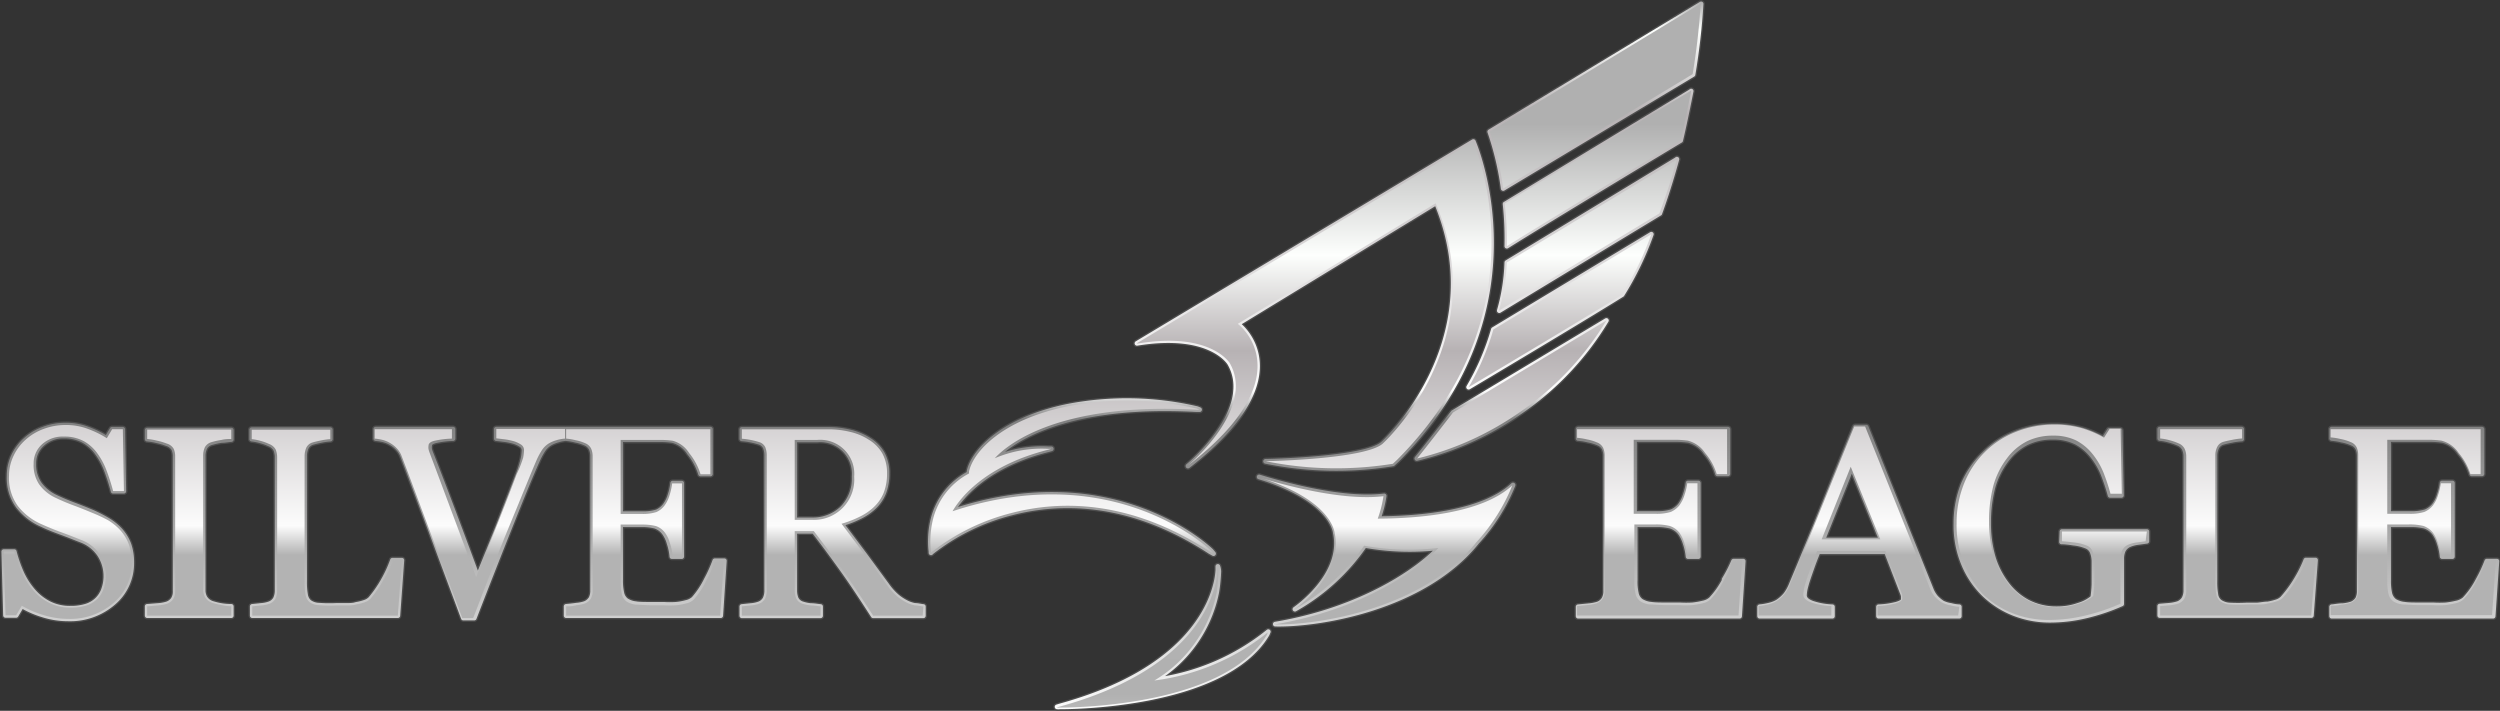
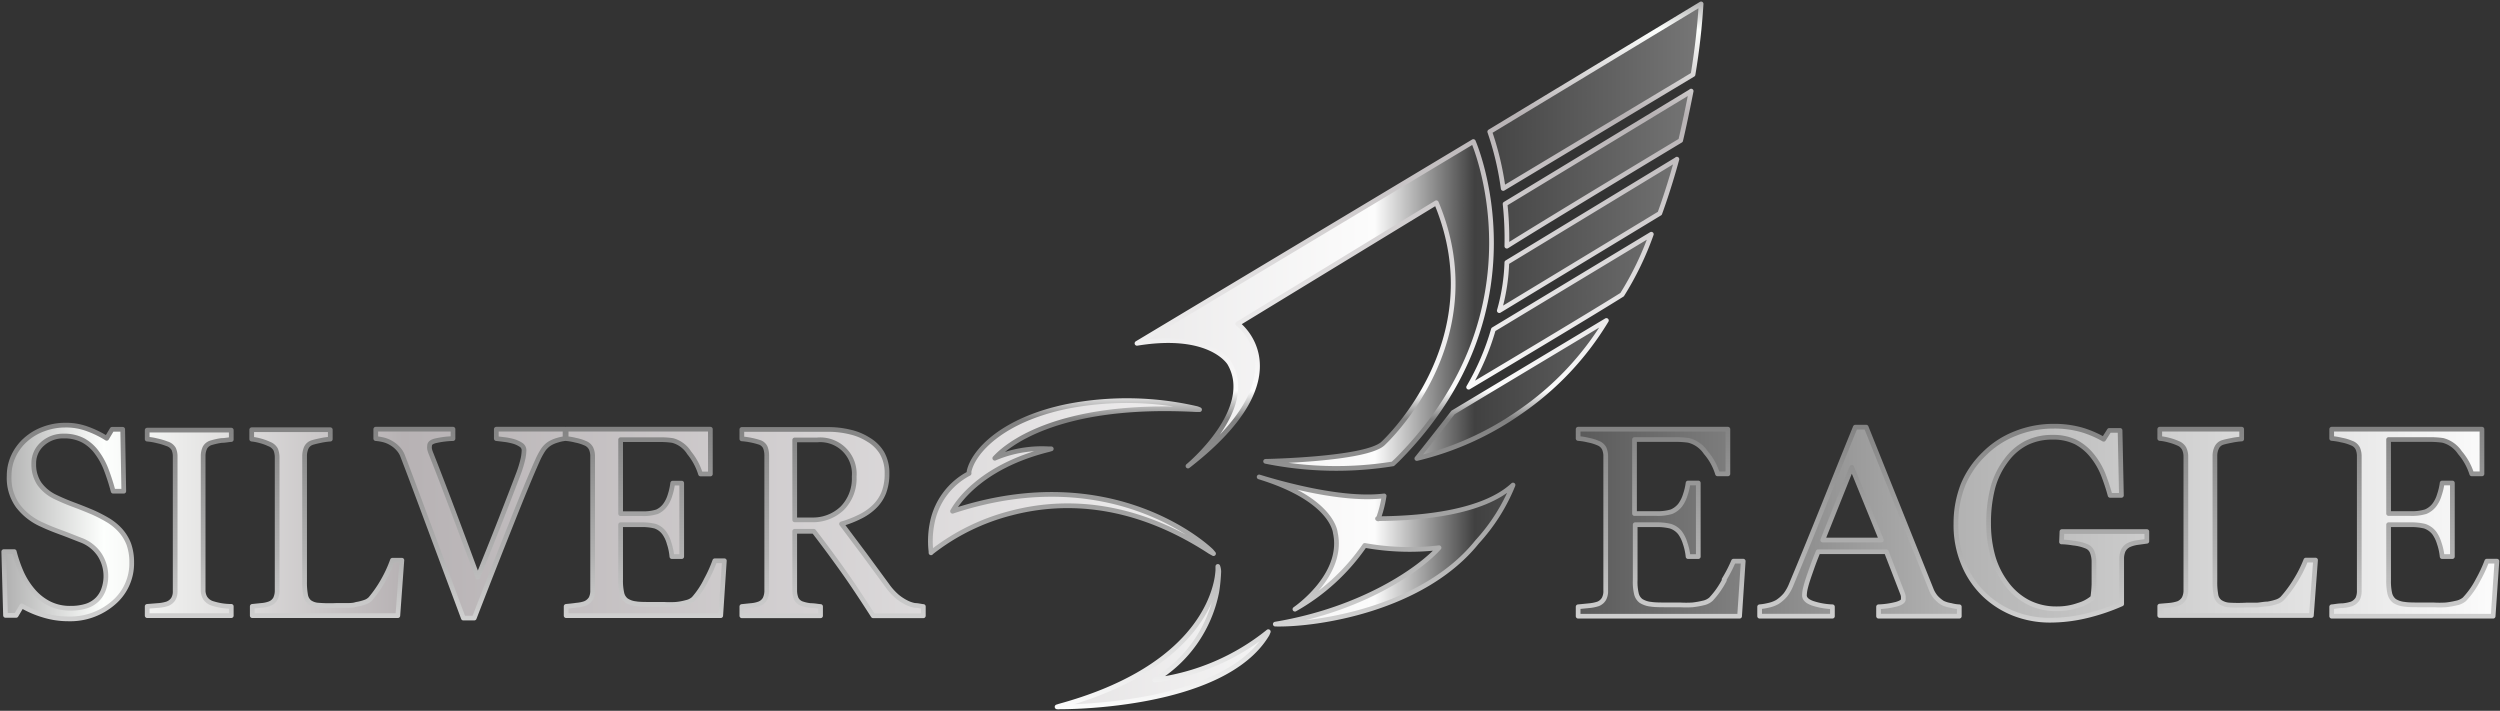
<svg xmlns="http://www.w3.org/2000/svg" viewBox="0 0 185.82 52.83">
  <rect x="0" y="0" width="185.82" height="52.83" fill="#333333" stroke="none" />
  <defs>
    <style>.cls-1{fill:url(#New_Gradient_Swatch_87);}.cls-2,.cls-3{fill:none;stroke-linecap:round;stroke-linejoin:round;}.cls-2{stroke:#4d4d4d;stroke-width:0.55px;}.cls-3{stroke-width:0.35px;stroke:url(#linear-gradient);}.cls-4{fill:url(#linear-gradient-2);}</style>
    <linearGradient id="New_Gradient_Swatch_87" x1="0.28" y1="26.41" x2="185.55" y2="26.41" gradientUnits="userSpaceOnUse">
      <stop offset="0" stop-color="#b0b0b0" />
      <stop offset="0.04" stop-color="#fdfffd" />
      <stop offset="0.16" stop-color="#b7b2b4" />
      <stop offset="0.55" stop-color="#fcfcfc" />
      <stop offset="0.59" stop-color="#414141" />
      <stop offset="0.78" stop-color="#b1b1b1" />
      <stop offset="1" stop-color="#fcfcfc" />
    </linearGradient>
    <linearGradient id="linear-gradient" x1="92.91" y1="0.1" x2="92.91" y2="52.73" gradientUnits="userSpaceOnUse">
      <stop offset="0" stop-color="#b0b0b0" />
      <stop offset="0.04" stop-color="#fdfffd" />
      <stop offset="0.16" stop-color="#b7b2b4" />
      <stop offset="0.55" stop-color="#fcfcfc" />
      <stop offset="0.59" stop-color="gray" />
      <stop offset="0.78" stop-color="#b1b1b1" />
      <stop offset="1" stop-color="#fcfcfc" />
    </linearGradient>
    <linearGradient id="linear-gradient-2" x1="92.91" y1="9.2" x2="92.91" y2="63.53" gradientUnits="userSpaceOnUse">
      <stop offset="0" stop-color="#b0b0b0" />
      <stop offset="0.18" stop-color="#fdfffd" />
      <stop offset="0.31" stop-color="#b7b2b4" />
      <stop offset="0.55" stop-color="#fcfcfc" />
      <stop offset="0.59" stop-color="#b3b3b3" />
      <stop offset="0.78" stop-color="#b1b1b1" />
      <stop offset="1" stop-color="#fcfcfc" />
    </linearGradient>
  </defs>
  <title>Silver Eagle Logo Metallic</title>
  <g id="Layer_2" data-name="Layer 2">
    <g id="Layer_2-2" data-name="Layer 2">
      <path class="cls-1" d="M29.17,41.64h.7l-.3,4.12H18.75v-.69l.67-.07a2.19,2.19,0,0,0,.62-.13.83.83,0,0,0,.43-.37,1.41,1.41,0,0,0,.13-.63V34a1.55,1.55,0,0,0-.11-.59A.91.91,0,0,0,20,33a3.59,3.59,0,0,0-.63-.23,3.76,3.76,0,0,0-.66-.13v-.7h5.84v.7a5,5,0,0,0-.71.1c-.29.06-.49.11-.62.15a.74.74,0,0,0-.46.4,1.58,1.58,0,0,0-.12.61v9.3a5.21,5.21,0,0,0,.07,1,.89.89,0,0,0,.29.55,1.26,1.26,0,0,0,.67.23A10.32,10.32,0,0,0,25,45h.75c.26,0,.5,0,.74-.08a3.62,3.62,0,0,0,.63-.16,1,1,0,0,0,.42-.26,8.76,8.76,0,0,0,.94-1.36A9.34,9.34,0,0,0,29.17,41.64Zm-18.23-9a4.27,4.27,0,0,1,.72.12,4.81,4.81,0,0,1,.74.22.86.86,0,0,1,.51.39,1.35,1.35,0,0,1,.11.57v10a1.07,1.07,0,0,1-.15.6.92.92,0,0,1-.47.35,3,3,0,0,1-.7.12l-.76.06v.69h6.25v-.69A4.48,4.48,0,0,1,16.4,45a4.8,4.8,0,0,1-.67-.17,1,1,0,0,1-.49-.4,1.13,1.13,0,0,1-.14-.56v-10a1.45,1.45,0,0,1,.13-.59.78.78,0,0,1,.5-.38,5.38,5.38,0,0,1,.73-.16c.28,0,.52-.06.73-.07v-.7H10.94ZM170.65,43.11a9.07,9.07,0,0,1-1,1.36,1.07,1.07,0,0,1-.44.26,4,4,0,0,1-.66.16c-.24,0-.5.06-.77.08H167a11.16,11.16,0,0,1-1.3,0,1.39,1.39,0,0,1-.69-.23.82.82,0,0,1-.31-.55,5.21,5.21,0,0,1-.07-1v-9.3a1.39,1.39,0,0,1,.13-.61.73.73,0,0,1,.47-.4q.19-.06.66-.15a5.16,5.16,0,0,1,.73-.1V31.9h-6.09v.69a3.93,3.93,0,0,1,.7.13,4.07,4.07,0,0,1,.66.23.86.86,0,0,1,.46.41,1.34,1.34,0,0,1,.12.58v9.92a1.28,1.28,0,0,1-.14.63.91.91,0,0,1-.44.37,3,3,0,0,1-.65.13l-.71.06v.7h11.27l.31-4.12h-.72A9.31,9.31,0,0,1,170.65,43.11ZM68,45c.25,0,.46.07.63.08v.69H64.9c-.83-1.29-1.57-2.41-2.24-3.35s-1.39-1.92-2.17-2.93H59.07v4.4a1.64,1.64,0,0,0,.11.6.74.74,0,0,0,.46.39,2.77,2.77,0,0,0,.61.13c.3,0,.54.06.74.07v.69H55.14v-.69l.67-.07a2.19,2.19,0,0,0,.62-.13.83.83,0,0,0,.43-.37,1.41,1.41,0,0,0,.13-.63v-10a1.66,1.66,0,0,0-.1-.61.72.72,0,0,0-.46-.4,5.65,5.65,0,0,0-.63-.16,5.09,5.09,0,0,0-.66-.09v-.7h6.39a6.73,6.73,0,0,1,1.65.19,4.31,4.31,0,0,1,1.39.58,2.87,2.87,0,0,1,1,1,3,3,0,0,1,.36,1.52,3.86,3.86,0,0,1-.24,1.41,3,3,0,0,1-.73,1.07,4.06,4.06,0,0,1-1.05.72,8,8,0,0,1-1.36.53l1.71,2.28,1.66,2.26a4.57,4.57,0,0,0,.77.86,3.68,3.68,0,0,0,.69.45A2.3,2.3,0,0,0,68,45ZM62.6,37.78a3.14,3.14,0,0,0,.89-2.35,2.53,2.53,0,0,0-2.76-2.73H59.07v5.94h1.28A3.14,3.14,0,0,0,62.6,37.78ZM36.89,32.6l.67.08a4.69,4.69,0,0,1,.65.14,2.09,2.09,0,0,1,.54.26.48.48,0,0,1,.2.38,3.45,3.45,0,0,1-.06.56,8.24,8.24,0,0,1-.37,1.23c-.23.61-.66,1.73-1.3,3.37S36,41.69,35.51,42.89q-1.48-4-2.3-6.15T32,33.62a1.84,1.84,0,0,1-.07-.24.85.85,0,0,1,0-.25c0-.19.17-.31.5-.38a6.67,6.67,0,0,1,1.24-.15v-.7H27.93v.7a3.75,3.75,0,0,1,.6.1,2.16,2.16,0,0,1,.58.25,2.11,2.11,0,0,1,.52.44,1.65,1.65,0,0,1,.31.53q.48,1.23,1.78,4.73l2.72,7.29h.81q1.38-3.57,2.69-6.85c.87-2.19,1.53-3.8,2-4.84a5.32,5.32,0,0,1,.4-.76,1.68,1.68,0,0,1,.53-.53,2.41,2.41,0,0,1,.6-.25A2.73,2.73,0,0,1,42,32.6v-.7H36.89ZM52.5,43.08a6.31,6.31,0,0,1-.94,1.42,1.17,1.17,0,0,1-.56.28,4.31,4.31,0,0,1-.77.14,7.34,7.34,0,0,1-.88,0H48.5c-.54,0-1,0-1.25-.05a1.56,1.56,0,0,1-.69-.24.92.92,0,0,1-.34-.55,4.18,4.18,0,0,1-.09-1V39h1.56a4,4,0,0,1,1,.11,1.41,1.41,0,0,1,.68.5,2.34,2.34,0,0,1,.36.76,4.29,4.29,0,0,1,.21,1h.73V35.91H50a4.75,4.75,0,0,1-.2.9,2.39,2.39,0,0,1-.37.75,1.52,1.52,0,0,1-.6.48,3.29,3.29,0,0,1-1.1.14H46.13v-5.5h2.18l.95,0a6.5,6.5,0,0,1,.73.06,2.08,2.08,0,0,1,1.23.91,4.65,4.65,0,0,1,.85,1.58h.73V31.9H42.08v.7a4.25,4.25,0,0,1,.7.12,3.34,3.34,0,0,1,.71.22.83.83,0,0,1,.45.41,1.41,1.41,0,0,1,.11.57v9.95a1.28,1.28,0,0,1-.12.6.93.93,0,0,1-.44.38,2.4,2.4,0,0,1-.63.13c-.33.05-.59.07-.78.09v.69H53.57l.27-4.08h-.71A10,10,0,0,1,52.5,43.08ZM145,45a2.88,2.88,0,0,0,.63.1v.7h-6v-.7a6.21,6.21,0,0,0,1.32-.19c.35-.1.52-.22.52-.36s0-.13,0-.22a.79.79,0,0,0-.06-.22l-1.2-3.1h-5.07c-.19.45-.34.85-.46,1.19s-.23.65-.32.93-.15.51-.19.69a2.7,2.7,0,0,0-.05.43c0,.26.22.46.64.6a5.28,5.28,0,0,0,1.44.25v.7h-5.41v-.7a4.48,4.48,0,0,0,.66-.11,2.33,2.33,0,0,0,.65-.24,2.72,2.72,0,0,0,.63-.56,3.33,3.33,0,0,0,.43-.79c.73-1.74,1.53-3.7,2.4-5.86s1.65-4.1,2.34-5.79h.81l4.81,12a2.17,2.17,0,0,0,.34.61,2.32,2.32,0,0,0,.54.46A2.23,2.23,0,0,0,145,45Zm-5.16-4.86-2.2-5.4-2.16,5.4Zm45,1.57a10.62,10.62,0,0,1-.66,1.41,6.27,6.27,0,0,1-1,1.42,1.3,1.3,0,0,1-.59.28,6.12,6.12,0,0,1-.8.14,8.08,8.08,0,0,1-.92,0H180c-.56,0-1,0-1.3-.05a1.7,1.7,0,0,1-.72-.24,1,1,0,0,1-.35-.55,4.24,4.24,0,0,1-.09-1V39h1.62a4.3,4.3,0,0,1,1.06.11,1.53,1.53,0,0,1,.71.5,2.55,2.55,0,0,1,.37.76,4.34,4.34,0,0,1,.22,1h.76V35.9h-.76a4.56,4.56,0,0,1-.21.89,2.34,2.34,0,0,1-.38.76,1.61,1.61,0,0,1-.63.48,3.48,3.48,0,0,1-1.14.14h-1.62v-5.5h2.26l1,0a7.58,7.58,0,0,1,.76.06,2.19,2.19,0,0,1,1.28.91,4.53,4.53,0,0,1,.88,1.58h.76V31.9H173.31v.69a4.61,4.61,0,0,1,.74.12,3.38,3.38,0,0,1,.73.22.81.81,0,0,1,.47.41,1.41,1.41,0,0,1,.11.57v10a1.31,1.31,0,0,1-.12.6.94.94,0,0,1-.46.38,3,3,0,0,1-.66.13c-.33,0-.6.07-.81.08v.7h12l.28-4.09Zm-31.61-1.43q.33,0,.9.09a3.36,3.36,0,0,1,.91.22.77.77,0,0,1,.48.47,2,2,0,0,1,.12.72v1.64a8.41,8.41,0,0,1-.09,1,2.86,2.86,0,0,1-1.05.56,4.68,4.68,0,0,1-1.63.27,4.58,4.58,0,0,1-2.15-.5,4.73,4.73,0,0,1-1.58-1.37,6.2,6.2,0,0,1-1-2,9,9,0,0,1-.33-2.48,10.32,10.32,0,0,1,.33-2.71,6,6,0,0,1,1-2,4.27,4.27,0,0,1,1.49-1.27,4.32,4.32,0,0,1,1.94-.42,3.8,3.8,0,0,1,1.72.36,3.84,3.84,0,0,1,1.21,1,5.48,5.48,0,0,1,.82,1.39,15.18,15.18,0,0,1,.52,1.57h.84l-.1-4.83h-.8l-.42.66a7.63,7.63,0,0,0-1.6-.69,7.41,7.41,0,0,0-2.12-.28,7.55,7.55,0,0,0-2.86.55,6.72,6.72,0,0,0-2.3,1.51A6.85,6.85,0,0,0,145.92,36a7.83,7.83,0,0,0-.54,2.93,7.42,7.42,0,0,0,.57,3,6.69,6.69,0,0,0,1.53,2.26,6.8,6.8,0,0,0,2.23,1.42,7.33,7.33,0,0,0,2.66.49,11.59,11.59,0,0,0,2.64-.31,15.18,15.18,0,0,0,2.69-.9c0-.17,0-.4,0-.67s0-.8,0-1.58V41.54a1.52,1.52,0,0,1,.12-.62.92.92,0,0,1,.43-.42,2.38,2.38,0,0,1,.67-.18l.65-.09v-.72h-6.31Zm-25.06,2.84a6.25,6.25,0,0,1-1,1.42,1.25,1.25,0,0,1-.58.28,6.12,6.12,0,0,1-.8.14,8.08,8.08,0,0,1-.92,0H124c-.56,0-1,0-1.3-.05a1.7,1.7,0,0,1-.72-.24.91.91,0,0,1-.35-.55,3.74,3.74,0,0,1-.09-1V39h1.62a4.21,4.21,0,0,1,1,.11,1.5,1.5,0,0,1,.72.5,2.55,2.55,0,0,1,.37.76,4.34,4.34,0,0,1,.22,1h.76V35.9h-.76a4.56,4.56,0,0,1-.21.89,2.56,2.56,0,0,1-.38.76,1.68,1.68,0,0,1-.63.48,3.52,3.52,0,0,1-1.14.14h-1.62v-5.5h2.26l1,0a7.13,7.13,0,0,1,.75.06,2.18,2.18,0,0,1,1.29.91,4.33,4.33,0,0,1,.87,1.58h.77V31.9H117.3v.69a4.79,4.79,0,0,1,.74.12,3.38,3.38,0,0,1,.73.22.84.84,0,0,1,.47.41,1.41,1.41,0,0,1,.11.57v10a1.19,1.19,0,0,1-.13.6.87.87,0,0,1-.45.38,3,3,0,0,1-.66.13l-.81.08v.7h12l.27-4.09h-.72A10.62,10.62,0,0,1,128.15,43.07ZM8.93,39.4A4.08,4.08,0,0,0,8,38.65a10.92,10.92,0,0,0-1.13-.58c-.43-.18-.87-.36-1.33-.53s-.92-.36-1.4-.59a3.1,3.1,0,0,1-1.22-1,2.57,2.57,0,0,1-.41-1.49A1.9,1.9,0,0,1,3.15,33a2.28,2.28,0,0,1,1.58-.59,3,3,0,0,1,1.48.34,3.13,3.13,0,0,1,1,.9A5.3,5.3,0,0,1,7.93,35a15.72,15.72,0,0,1,.48,1.51H9.2l-.08-4.6H8.33l-.4.67a7.39,7.39,0,0,0-1.38-.68,4.57,4.57,0,0,0-1.71-.3,4.58,4.58,0,0,0-1.6.29,4.08,4.08,0,0,0-1.34.8A3.72,3.72,0,0,0,1,33.9a3.44,3.44,0,0,0-.32,1.47,3.54,3.54,0,0,0,.65,2.23A4.52,4.52,0,0,0,3.13,39c.4.19.87.38,1.42.58s1,.39,1.45.56a2.87,2.87,0,0,1,1.4,1.09,2.93,2.93,0,0,1,.31,2.55,2,2,0,0,1-.46.76,2.06,2.06,0,0,1-.81.5,3.81,3.81,0,0,1-1.18.17,3.44,3.44,0,0,1-1.58-.34,3.89,3.89,0,0,1-1.18-.91,5.64,5.64,0,0,1-.87-1.33A10,10,0,0,1,1.06,41H.28l.13,4.74H1.2l.42-.71a7.19,7.19,0,0,0,1.6.69A6.21,6.21,0,0,0,5.07,46a4.91,4.91,0,0,0,3.36-1.19,3.84,3.84,0,0,0,1.36-3,4,4,0,0,0-.21-1.35A3.31,3.31,0,0,0,8.93,39.4ZM109.16,28.78c9.39-5.59,11.41-6.88,11.41-6.88a22.88,22.88,0,0,0,2.17-4.49L111,24.49A18.43,18.43,0,0,1,109.16,28.78Zm16.54-22-13.83,8.38A24.17,24.17,0,0,1,112,18.3c3.36-2.11,12.92-7.86,12.92-7.86C125.29,8.89,125.7,6.77,125.7,6.77Zm.14-1.24a50.94,50.94,0,0,0,.6-5.25L110.73,9.79a21.89,21.89,0,0,1,1,4.22Zm-1.2,6.3L112,19.51a14.73,14.73,0,0,1-.56,3.58l11.93-7.23C124.13,13.77,124.64,11.83,124.64,11.83ZM108,30.66c-1.88,2.42-2.69,3.42-2.69,3.42A22.49,22.49,0,0,0,113,30.61a22,22,0,0,0,6.4-6.79ZM90.44,44a12.51,12.51,0,0,0,.15-1.51,1.13,1.13,0,0,0-.07-.39l0,.28a5.56,5.56,0,0,1-.07.6c-.34,1.92-2.15,6.88-11.69,9.5l-.19.06a.7.7,0,0,0,.2,0c.12,0,12.14.11,15.42-5.4l.08-.19a16.82,16.82,0,0,1-8.44,3.6A9.87,9.87,0,0,0,90.44,44Zm12-5.43a8.61,8.61,0,0,0,.44-1.71c-3,.37-7.34-.81-9.29-1.41,5.49,1.68,5.66,4.14,5.66,4.14.7,3.18-3,5.69-3,5.69a15.56,15.56,0,0,0,5.19-4.74,18.78,18.78,0,0,0,5.52.17c-1.42,1.59-5.68,4.59-12.17,5.68,3.12.07,11-1.12,15-6.11a14,14,0,0,0,2.66-4.2,2.43,2.43,0,0,1-.14.2l.15-.23C110.21,38.14,105.51,38.54,102.39,38.55ZM91.39,27c2,3.43-3.09,7.64-3.09,7.64C97.1,27.82,92,24.07,92,24.07l14.76-9C111.1,25.43,102.76,33,102.76,33c-1.39,1.16-8.69,1.29-8.69,1.29a26.42,26.42,0,0,0,9.46.19l.31-.29C115,23,109.51,10.52,109.51,10.52l-25,15C90,24.62,91.39,27,91.39,27ZM89.93,41l.27.15s-.11-.14-.19-.22S82.85,34,70.8,38c.3-.53,2-3.3,7.14-4.58l.2-.06-.2,0a8.91,8.91,0,0,0-4,.7c.72-.8,4.42-4.19,15-3.61h.22a1.62,1.62,0,0,0-.2-.08,23.16,23.16,0,0,0-9.61-.17c-4.88,1-7,3.38-7.32,4.83a.88.88,0,0,0,0,.16,5.3,5.3,0,0,0-2.74,3.67A6.77,6.77,0,0,0,69.2,41s0,.09,0,.09l.06-.06a16,16,0,0,1,5.92-2.9C78.56,37.25,83.8,37,89.93,41Z" />
-       <path class="cls-2" d="M29.17,41.64h.7l-.3,4.12H18.75v-.69l.67-.07a2.19,2.19,0,0,0,.62-.13.83.83,0,0,0,.43-.37,1.41,1.41,0,0,0,.13-.63V34a1.55,1.55,0,0,0-.11-.59A.91.91,0,0,0,20,33a3.59,3.59,0,0,0-.63-.23,3.76,3.76,0,0,0-.66-.13v-.7h5.84v.7a5,5,0,0,0-.71.1c-.29.06-.49.11-.62.15a.74.74,0,0,0-.46.4,1.58,1.58,0,0,0-.12.61v9.3a5.21,5.21,0,0,0,.07,1,.89.89,0,0,0,.29.55,1.26,1.26,0,0,0,.67.23A10.32,10.32,0,0,0,25,45h.75c.26,0,.5,0,.74-.08a3.62,3.62,0,0,0,.63-.16,1,1,0,0,0,.42-.26,8.76,8.76,0,0,0,.94-1.36A9.34,9.34,0,0,0,29.17,41.64Zm-18.23-9a4.27,4.27,0,0,1,.72.12,4.81,4.81,0,0,1,.74.22.86.86,0,0,1,.51.39,1.35,1.35,0,0,1,.11.57v10a1.07,1.07,0,0,1-.15.6.92.92,0,0,1-.47.35,3,3,0,0,1-.7.12l-.76.06v.69h6.25v-.69A4.48,4.48,0,0,1,16.4,45a4.8,4.8,0,0,1-.67-.17,1,1,0,0,1-.49-.4,1.13,1.13,0,0,1-.14-.56v-10a1.45,1.45,0,0,1,.13-.59.78.78,0,0,1,.5-.38,5.38,5.38,0,0,1,.73-.16c.28,0,.52-.06.73-.07v-.7H10.94ZM170.65,43.11a9.07,9.07,0,0,1-1,1.36,1.07,1.07,0,0,1-.44.26,4,4,0,0,1-.66.16c-.24,0-.5.06-.77.08H167a11.16,11.16,0,0,1-1.3,0,1.39,1.39,0,0,1-.69-.23.82.82,0,0,1-.31-.55,5.21,5.21,0,0,1-.07-1v-9.3a1.39,1.39,0,0,1,.13-.61.73.73,0,0,1,.47-.4q.19-.06.66-.15a5.16,5.16,0,0,1,.73-.1V31.9h-6.09v.69a3.93,3.93,0,0,1,.7.13,4.07,4.07,0,0,1,.66.23.86.86,0,0,1,.46.41,1.34,1.34,0,0,1,.12.58v9.92a1.28,1.28,0,0,1-.14.63.91.91,0,0,1-.44.37,3,3,0,0,1-.65.13l-.71.06v.7h11.27l.31-4.12h-.72A9.31,9.31,0,0,1,170.65,43.11ZM68,45c.25,0,.46.07.63.08v.69H64.9c-.83-1.29-1.57-2.41-2.24-3.35s-1.39-1.92-2.17-2.93H59.07v4.4a1.64,1.64,0,0,0,.11.6.74.74,0,0,0,.46.39,2.77,2.77,0,0,0,.61.13c.3,0,.54.06.74.07v.69H55.14v-.69l.67-.07a2.19,2.19,0,0,0,.62-.13.83.83,0,0,0,.43-.37,1.41,1.41,0,0,0,.13-.63v-10a1.66,1.66,0,0,0-.1-.61.72.72,0,0,0-.46-.4,5.65,5.65,0,0,0-.63-.16,5.09,5.09,0,0,0-.66-.09v-.7h6.39a6.73,6.73,0,0,1,1.65.19,4.31,4.31,0,0,1,1.39.58,2.87,2.87,0,0,1,1,1,3,3,0,0,1,.36,1.52,3.86,3.86,0,0,1-.24,1.41,3,3,0,0,1-.73,1.07,4.06,4.06,0,0,1-1.05.72,8,8,0,0,1-1.36.53l1.71,2.28,1.66,2.26a4.57,4.57,0,0,0,.77.86,3.68,3.68,0,0,0,.69.45A2.3,2.3,0,0,0,68,45ZM62.6,37.78a3.14,3.14,0,0,0,.89-2.35,2.53,2.53,0,0,0-2.76-2.73H59.07v5.94h1.28A3.14,3.14,0,0,0,62.6,37.78ZM36.89,32.6l.67.08a4.69,4.69,0,0,1,.65.14,2.09,2.09,0,0,1,.54.26.48.48,0,0,1,.2.38,3.45,3.45,0,0,1-.06.56,8.24,8.24,0,0,1-.37,1.23c-.23.61-.66,1.73-1.3,3.37S36,41.69,35.51,42.89q-1.48-4-2.3-6.15T32,33.62a1.84,1.84,0,0,1-.07-.24.85.85,0,0,1,0-.25c0-.19.17-.31.5-.38a6.67,6.67,0,0,1,1.24-.15v-.7H27.93v.7a3.75,3.75,0,0,1,.6.1,2.16,2.16,0,0,1,.58.25,2.11,2.11,0,0,1,.52.44,1.65,1.65,0,0,1,.31.53q.48,1.23,1.78,4.73l2.72,7.29h.81q1.38-3.57,2.69-6.85c.87-2.19,1.53-3.8,2-4.84a5.32,5.32,0,0,1,.4-.76,1.68,1.68,0,0,1,.53-.53,2.41,2.41,0,0,1,.6-.25A2.73,2.73,0,0,1,42,32.6v-.7H36.89ZM52.5,43.08a6.31,6.31,0,0,1-.94,1.42,1.17,1.17,0,0,1-.56.28,4.31,4.31,0,0,1-.77.14,7.34,7.34,0,0,1-.88,0H48.5c-.54,0-1,0-1.25-.05a1.56,1.56,0,0,1-.69-.24.92.92,0,0,1-.34-.55,4.18,4.18,0,0,1-.09-1V39h1.56a4,4,0,0,1,1,.11,1.41,1.41,0,0,1,.68.5,2.34,2.34,0,0,1,.36.76,4.29,4.29,0,0,1,.21,1h.73V35.91H50a4.75,4.75,0,0,1-.2.9,2.39,2.39,0,0,1-.37.75,1.52,1.52,0,0,1-.6.48,3.29,3.29,0,0,1-1.1.14H46.13v-5.5h2.18l.95,0a6.5,6.5,0,0,1,.73.06,2.08,2.08,0,0,1,1.23.91,4.65,4.65,0,0,1,.85,1.58h.73V31.9H42.08v.7a4.25,4.25,0,0,1,.7.12,3.34,3.34,0,0,1,.71.22.83.83,0,0,1,.45.41,1.41,1.41,0,0,1,.11.57v9.95a1.28,1.28,0,0,1-.12.6.93.93,0,0,1-.44.38,2.4,2.4,0,0,1-.63.13c-.33.05-.59.07-.78.09v.69H53.57l.27-4.08h-.71A10,10,0,0,1,52.5,43.08ZM145,45a2.88,2.88,0,0,0,.63.1v.7h-6v-.7a6.21,6.21,0,0,0,1.32-.19c.35-.1.52-.22.52-.36s0-.13,0-.22a.79.79,0,0,0-.06-.22l-1.2-3.1h-5.07c-.19.45-.34.85-.46,1.19s-.23.65-.32.93-.15.51-.19.69a2.7,2.7,0,0,0-.05.43c0,.26.22.46.64.6a5.28,5.28,0,0,0,1.44.25v.7h-5.41v-.7a4.48,4.48,0,0,0,.66-.11,2.33,2.33,0,0,0,.65-.24,2.72,2.72,0,0,0,.63-.56,3.33,3.33,0,0,0,.43-.79c.73-1.74,1.53-3.7,2.4-5.86s1.65-4.1,2.34-5.79h.81l4.81,12a2.17,2.17,0,0,0,.34.61,2.32,2.32,0,0,0,.54.46A2.23,2.23,0,0,0,145,45Zm-5.16-4.86-2.2-5.4-2.16,5.4Zm45,1.57a10.62,10.62,0,0,1-.66,1.41,6.27,6.27,0,0,1-1,1.42,1.3,1.3,0,0,1-.59.28,6.12,6.12,0,0,1-.8.14,8.08,8.08,0,0,1-.92,0H180c-.56,0-1,0-1.3-.05a1.7,1.7,0,0,1-.72-.24,1,1,0,0,1-.35-.55,4.24,4.24,0,0,1-.09-1V39h1.62a4.3,4.3,0,0,1,1.06.11,1.53,1.53,0,0,1,.71.5,2.55,2.55,0,0,1,.37.76,4.34,4.34,0,0,1,.22,1h.76V35.9h-.76a4.56,4.56,0,0,1-.21.89,2.34,2.34,0,0,1-.38.76,1.61,1.61,0,0,1-.63.48,3.48,3.48,0,0,1-1.14.14h-1.62v-5.5h2.26l1,0a7.58,7.58,0,0,1,.76.06,2.19,2.19,0,0,1,1.28.91,4.53,4.53,0,0,1,.88,1.58h.76V31.9H173.31v.69a4.61,4.61,0,0,1,.74.12,3.38,3.38,0,0,1,.73.22.81.81,0,0,1,.47.41,1.41,1.41,0,0,1,.11.57v10a1.31,1.31,0,0,1-.12.6.94.94,0,0,1-.46.38,3,3,0,0,1-.66.13c-.33,0-.6.07-.81.08v.7h12l.28-4.09Zm-31.61-1.43q.33,0,.9.09a3.36,3.36,0,0,1,.91.22.77.77,0,0,1,.48.47,2,2,0,0,1,.12.72v1.64a8.41,8.41,0,0,1-.09,1,2.86,2.86,0,0,1-1.05.56,4.68,4.68,0,0,1-1.63.27,4.58,4.58,0,0,1-2.15-.5,4.73,4.73,0,0,1-1.58-1.37,6.2,6.2,0,0,1-1-2,9,9,0,0,1-.33-2.48,10.32,10.32,0,0,1,.33-2.71,6,6,0,0,1,1-2,4.27,4.27,0,0,1,1.49-1.27,4.32,4.32,0,0,1,1.94-.42,3.8,3.8,0,0,1,1.72.36,3.84,3.84,0,0,1,1.21,1,5.48,5.48,0,0,1,.82,1.39,15.18,15.18,0,0,1,.52,1.57h.84l-.1-4.83h-.8l-.42.66a7.63,7.63,0,0,0-1.6-.69,7.41,7.41,0,0,0-2.12-.28,7.55,7.55,0,0,0-2.86.55,6.72,6.72,0,0,0-2.3,1.51A6.85,6.85,0,0,0,145.92,36a7.83,7.83,0,0,0-.54,2.93,7.42,7.42,0,0,0,.57,3,6.69,6.69,0,0,0,1.53,2.26,6.8,6.8,0,0,0,2.23,1.42,7.33,7.33,0,0,0,2.66.49,11.59,11.59,0,0,0,2.64-.31,15.18,15.18,0,0,0,2.69-.9c0-.17,0-.4,0-.67s0-.8,0-1.58V41.54a1.52,1.52,0,0,1,.12-.62.92.92,0,0,1,.43-.42,2.38,2.38,0,0,1,.67-.18l.65-.09v-.72h-6.31Zm-25.06,2.84a6.25,6.25,0,0,1-1,1.42,1.25,1.25,0,0,1-.58.28,6.12,6.12,0,0,1-.8.14,8.08,8.08,0,0,1-.92,0H124c-.56,0-1,0-1.3-.05a1.7,1.7,0,0,1-.72-.24.91.91,0,0,1-.35-.55,3.74,3.74,0,0,1-.09-1V39h1.62a4.21,4.21,0,0,1,1,.11,1.5,1.5,0,0,1,.72.5,2.55,2.55,0,0,1,.37.76,4.34,4.34,0,0,1,.22,1h.76V35.9h-.76a4.56,4.56,0,0,1-.21.89,2.56,2.56,0,0,1-.38.76,1.68,1.68,0,0,1-.63.48,3.52,3.52,0,0,1-1.14.14h-1.62v-5.5h2.26l1,0a7.13,7.13,0,0,1,.75.06,2.18,2.18,0,0,1,1.29.91,4.33,4.33,0,0,1,.87,1.58h.77V31.9H117.3v.69a4.79,4.79,0,0,1,.74.12,3.38,3.38,0,0,1,.73.22.84.84,0,0,1,.47.41,1.41,1.41,0,0,1,.11.57v10a1.19,1.19,0,0,1-.13.6.87.87,0,0,1-.45.38,3,3,0,0,1-.66.13l-.81.08v.7h12l.27-4.09h-.72A10.62,10.62,0,0,1,128.15,43.07ZM8.93,39.4A4.08,4.08,0,0,0,8,38.65a10.92,10.92,0,0,0-1.13-.58c-.43-.18-.87-.36-1.33-.53s-.92-.36-1.4-.59a3.1,3.1,0,0,1-1.22-1,2.57,2.57,0,0,1-.41-1.49A1.9,1.9,0,0,1,3.15,33a2.28,2.28,0,0,1,1.58-.59,3,3,0,0,1,1.48.34,3.13,3.13,0,0,1,1,.9A5.3,5.3,0,0,1,7.93,35a15.72,15.72,0,0,1,.48,1.51H9.2l-.08-4.6H8.33l-.4.67a7.39,7.39,0,0,0-1.38-.68,4.57,4.57,0,0,0-1.71-.3,4.58,4.58,0,0,0-1.6.29,4.08,4.08,0,0,0-1.34.8A3.72,3.72,0,0,0,1,33.9a3.44,3.44,0,0,0-.32,1.47,3.54,3.54,0,0,0,.65,2.23A4.52,4.52,0,0,0,3.13,39c.4.19.87.38,1.42.58s1,.39,1.45.56a2.87,2.87,0,0,1,1.4,1.09,2.93,2.93,0,0,1,.31,2.55,2,2,0,0,1-.46.76,2.06,2.06,0,0,1-.81.5,3.81,3.81,0,0,1-1.18.17,3.44,3.44,0,0,1-1.58-.34,3.89,3.89,0,0,1-1.18-.91,5.64,5.64,0,0,1-.87-1.33A10,10,0,0,1,1.06,41H.28l.13,4.74H1.2l.42-.71a7.19,7.19,0,0,0,1.6.69A6.21,6.21,0,0,0,5.07,46a4.91,4.91,0,0,0,3.36-1.19,3.84,3.84,0,0,0,1.36-3,4,4,0,0,0-.21-1.35A3.31,3.31,0,0,0,8.93,39.4ZM109.16,28.78c9.39-5.59,11.41-6.88,11.41-6.88a22.88,22.88,0,0,0,2.17-4.49L111,24.49A18.43,18.43,0,0,1,109.16,28.78Zm16.54-22-13.83,8.38A24.17,24.17,0,0,1,112,18.3c3.36-2.11,12.92-7.86,12.92-7.86C125.29,8.89,125.7,6.77,125.7,6.77Zm.14-1.24a50.94,50.94,0,0,0,.6-5.25L110.73,9.79a21.89,21.89,0,0,1,1,4.22Zm-1.2,6.3L112,19.51a14.73,14.73,0,0,1-.56,3.58l11.93-7.23C124.13,13.77,124.64,11.83,124.64,11.83ZM108,30.66c-1.88,2.42-2.69,3.42-2.69,3.42A22.49,22.49,0,0,0,113,30.61a22,22,0,0,0,6.4-6.79ZM90.44,44a12.51,12.51,0,0,0,.15-1.51,1.13,1.13,0,0,0-.07-.39l0,.28a5.56,5.56,0,0,1-.07.6c-.34,1.92-2.15,6.88-11.69,9.5l-.19.06a.7.7,0,0,0,.2,0c.12,0,12.14.11,15.42-5.4l.08-.19a16.82,16.82,0,0,1-8.44,3.6A9.87,9.87,0,0,0,90.44,44Zm12-5.43a8.61,8.61,0,0,0,.44-1.71c-3,.37-7.34-.81-9.29-1.41,5.49,1.68,5.66,4.14,5.66,4.14.7,3.18-3,5.69-3,5.69a15.56,15.56,0,0,0,5.19-4.74,18.78,18.78,0,0,0,5.52.17c-1.42,1.59-5.68,4.59-12.17,5.68,3.12.07,11-1.12,15-6.11a14,14,0,0,0,2.66-4.2,2.43,2.43,0,0,1-.14.2l.15-.23C110.21,38.14,105.51,38.54,102.39,38.55ZM91.39,27c2,3.43-3.09,7.64-3.09,7.64C97.1,27.82,92,24.07,92,24.07l14.76-9C111.1,25.43,102.76,33,102.76,33c-1.39,1.16-8.69,1.29-8.69,1.29a26.42,26.42,0,0,0,9.46.19l.31-.29C115,23,109.51,10.52,109.51,10.52l-25,15C90,24.62,91.39,27,91.39,27ZM89.93,41l.27.15s-.11-.14-.19-.22S82.85,34,70.8,38c.3-.53,2-3.3,7.14-4.58l.2-.06-.2,0a8.91,8.91,0,0,0-4,.7c.72-.8,4.42-4.19,15-3.61h.22a1.62,1.62,0,0,0-.2-.08,23.16,23.16,0,0,0-9.61-.17c-4.88,1-7,3.38-7.32,4.83a.88.88,0,0,0,0,.16,5.3,5.3,0,0,0-2.74,3.67A6.77,6.77,0,0,0,69.2,41s0,.09,0,.09l.06-.06a16,16,0,0,1,5.92-2.9C78.56,37.25,83.8,37,89.93,41Z" />
      <path class="cls-3" d="M29.17,41.64h.7l-.3,4.12H18.75v-.69l.67-.07a2.19,2.19,0,0,0,.62-.13.83.83,0,0,0,.43-.37,1.41,1.41,0,0,0,.13-.63V34a1.55,1.55,0,0,0-.11-.59A.91.91,0,0,0,20,33a3.59,3.59,0,0,0-.63-.23,3.76,3.76,0,0,0-.66-.13v-.7h5.84v.7a5,5,0,0,0-.71.1c-.29.06-.49.11-.62.15a.74.74,0,0,0-.46.4,1.58,1.58,0,0,0-.12.61v9.3a5.21,5.21,0,0,0,.07,1,.89.89,0,0,0,.29.55,1.26,1.26,0,0,0,.67.23A10.32,10.32,0,0,0,25,45h.75c.26,0,.5,0,.74-.08a3.62,3.62,0,0,0,.63-.16,1,1,0,0,0,.42-.26,8.76,8.76,0,0,0,.94-1.36A9.34,9.34,0,0,0,29.17,41.64Zm-18.23-9a4.27,4.27,0,0,1,.72.12,4.81,4.81,0,0,1,.74.22.86.86,0,0,1,.51.39,1.35,1.35,0,0,1,.11.57v10a1.07,1.07,0,0,1-.15.6.92.92,0,0,1-.47.35,3,3,0,0,1-.7.12l-.76.06v.69h6.25v-.69A4.48,4.48,0,0,1,16.4,45a4.8,4.8,0,0,1-.67-.17,1,1,0,0,1-.49-.4,1.13,1.13,0,0,1-.14-.56v-10a1.45,1.45,0,0,1,.13-.59.78.78,0,0,1,.5-.38,5.38,5.38,0,0,1,.73-.16c.28,0,.52-.06.73-.07v-.7H10.94ZM170.65,43.11a9.07,9.07,0,0,1-1,1.36,1.07,1.07,0,0,1-.44.26,4,4,0,0,1-.66.16c-.24,0-.5.06-.77.08H167a11.16,11.16,0,0,1-1.3,0,1.39,1.39,0,0,1-.69-.23.82.82,0,0,1-.31-.55,5.21,5.21,0,0,1-.07-1v-9.3a1.39,1.39,0,0,1,.13-.61.73.73,0,0,1,.47-.4q.19-.06.66-.15a5.16,5.16,0,0,1,.73-.1V31.9h-6.09v.69a3.93,3.93,0,0,1,.7.13,4.07,4.07,0,0,1,.66.23.86.86,0,0,1,.46.41,1.34,1.34,0,0,1,.12.58v9.92a1.28,1.28,0,0,1-.14.63.91.91,0,0,1-.44.37,3,3,0,0,1-.65.13l-.71.06v.7h11.27l.31-4.12h-.72A9.31,9.31,0,0,1,170.65,43.11ZM68,45c.25,0,.46.07.63.08v.69H64.9c-.83-1.29-1.57-2.41-2.24-3.35s-1.39-1.92-2.17-2.93H59.07v4.4a1.64,1.64,0,0,0,.11.6.74.74,0,0,0,.46.39,2.77,2.77,0,0,0,.61.13c.3,0,.54.06.74.07v.69H55.14v-.69l.67-.07a2.19,2.19,0,0,0,.62-.13.83.83,0,0,0,.43-.37,1.41,1.41,0,0,0,.13-.63v-10a1.66,1.66,0,0,0-.1-.61.72.72,0,0,0-.46-.4,5.65,5.65,0,0,0-.63-.16,5.09,5.09,0,0,0-.66-.09v-.7h6.39a6.73,6.73,0,0,1,1.65.19,4.31,4.31,0,0,1,1.39.58,2.87,2.87,0,0,1,1,1,3,3,0,0,1,.36,1.52,3.86,3.86,0,0,1-.24,1.41,3,3,0,0,1-.73,1.07,4.06,4.06,0,0,1-1.05.72,8,8,0,0,1-1.36.53l1.71,2.28,1.66,2.26a4.57,4.57,0,0,0,.77.86,3.68,3.68,0,0,0,.69.45A2.3,2.3,0,0,0,68,45ZM62.6,37.78a3.14,3.14,0,0,0,.89-2.35,2.53,2.53,0,0,0-2.76-2.73H59.07v5.94h1.28A3.14,3.14,0,0,0,62.6,37.78ZM36.89,32.6l.67.08a4.69,4.69,0,0,1,.65.14,2.09,2.09,0,0,1,.54.26.48.48,0,0,1,.2.38,3.45,3.45,0,0,1-.06.56,8.24,8.24,0,0,1-.37,1.23c-.23.61-.66,1.73-1.3,3.37S36,41.69,35.51,42.89q-1.48-4-2.3-6.15T32,33.62a1.84,1.84,0,0,1-.07-.24.85.85,0,0,1,0-.25c0-.19.17-.31.5-.38a6.67,6.67,0,0,1,1.24-.15v-.7H27.93v.7a3.75,3.75,0,0,1,.6.1,2.16,2.16,0,0,1,.58.25,2.11,2.11,0,0,1,.52.44,1.65,1.65,0,0,1,.31.53q.48,1.23,1.78,4.73l2.72,7.29h.81q1.38-3.57,2.69-6.85c.87-2.19,1.53-3.8,2-4.84a5.32,5.32,0,0,1,.4-.76,1.68,1.68,0,0,1,.53-.53,2.41,2.41,0,0,1,.6-.25A2.73,2.73,0,0,1,42,32.6v-.7H36.89ZM52.5,43.08a6.31,6.31,0,0,1-.94,1.42,1.17,1.17,0,0,1-.56.28,4.31,4.31,0,0,1-.77.14,7.34,7.34,0,0,1-.88,0H48.5c-.54,0-1,0-1.25-.05a1.56,1.56,0,0,1-.69-.24.92.92,0,0,1-.34-.55,4.18,4.18,0,0,1-.09-1V39h1.56a4,4,0,0,1,1,.11,1.41,1.41,0,0,1,.68.5,2.34,2.34,0,0,1,.36.76,4.29,4.29,0,0,1,.21,1h.73V35.91H50a4.75,4.75,0,0,1-.2.9,2.39,2.39,0,0,1-.37.75,1.52,1.52,0,0,1-.6.48,3.29,3.29,0,0,1-1.1.14H46.13v-5.5h2.18l.95,0a6.5,6.5,0,0,1,.73.06,2.08,2.08,0,0,1,1.23.91,4.65,4.65,0,0,1,.85,1.58h.73V31.9H42.08v.7a4.25,4.25,0,0,1,.7.12,3.34,3.34,0,0,1,.71.22.83.83,0,0,1,.45.41,1.41,1.41,0,0,1,.11.57v9.95a1.28,1.28,0,0,1-.12.6.93.93,0,0,1-.44.38,2.4,2.4,0,0,1-.63.13c-.33.05-.59.07-.78.09v.69H53.57l.27-4.08h-.71A10,10,0,0,1,52.5,43.08ZM145,45a2.88,2.88,0,0,0,.63.1v.7h-6v-.7a6.21,6.21,0,0,0,1.32-.19c.35-.1.52-.22.52-.36s0-.13,0-.22a.79.79,0,0,0-.06-.22l-1.2-3.1h-5.07c-.19.45-.34.85-.46,1.19s-.23.65-.32.93-.15.51-.19.69a2.7,2.7,0,0,0-.05.43c0,.26.22.46.64.6a5.28,5.28,0,0,0,1.44.25v.7h-5.41v-.7a4.48,4.48,0,0,0,.66-.11,2.33,2.33,0,0,0,.65-.24,2.72,2.72,0,0,0,.63-.56,3.33,3.33,0,0,0,.43-.79c.73-1.74,1.53-3.7,2.4-5.86s1.65-4.1,2.34-5.79h.81l4.81,12a2.17,2.17,0,0,0,.34.61,2.32,2.32,0,0,0,.54.46A2.23,2.23,0,0,0,145,45Zm-5.16-4.86-2.2-5.4-2.16,5.4Zm45,1.57a10.62,10.62,0,0,1-.66,1.41,6.27,6.27,0,0,1-1,1.42,1.3,1.3,0,0,1-.59.28,6.12,6.12,0,0,1-.8.14,8.08,8.08,0,0,1-.92,0H180c-.56,0-1,0-1.3-.05a1.7,1.7,0,0,1-.72-.24,1,1,0,0,1-.35-.55,4.24,4.24,0,0,1-.09-1V39h1.62a4.3,4.3,0,0,1,1.06.11,1.53,1.53,0,0,1,.71.5,2.55,2.55,0,0,1,.37.76,4.34,4.34,0,0,1,.22,1h.76V35.9h-.76a4.56,4.56,0,0,1-.21.89,2.34,2.34,0,0,1-.38.76,1.61,1.61,0,0,1-.63.48,3.48,3.48,0,0,1-1.14.14h-1.62v-5.5h2.26l1,0a7.58,7.58,0,0,1,.76.06,2.19,2.19,0,0,1,1.28.91,4.53,4.53,0,0,1,.88,1.58h.76V31.9H173.31v.69a4.61,4.61,0,0,1,.74.12,3.38,3.38,0,0,1,.73.22.81.81,0,0,1,.47.41,1.41,1.41,0,0,1,.11.57v10a1.31,1.31,0,0,1-.12.6.94.94,0,0,1-.46.38,3,3,0,0,1-.66.13c-.33,0-.6.07-.81.08v.7h12l.28-4.09Zm-31.61-1.43q.33,0,.9.09a3.36,3.36,0,0,1,.91.22.77.77,0,0,1,.48.47,2,2,0,0,1,.12.72v1.64a8.41,8.41,0,0,1-.09,1,2.86,2.86,0,0,1-1.05.56,4.68,4.68,0,0,1-1.63.27,4.58,4.58,0,0,1-2.15-.5,4.73,4.73,0,0,1-1.58-1.37,6.2,6.2,0,0,1-1-2,9,9,0,0,1-.33-2.48,10.32,10.32,0,0,1,.33-2.71,6,6,0,0,1,1-2,4.27,4.27,0,0,1,1.49-1.27,4.32,4.32,0,0,1,1.94-.42,3.8,3.8,0,0,1,1.72.36,3.84,3.84,0,0,1,1.21,1,5.48,5.48,0,0,1,.82,1.39,15.18,15.18,0,0,1,.52,1.57h.84l-.1-4.83h-.8l-.42.66a7.63,7.63,0,0,0-1.6-.69,7.41,7.41,0,0,0-2.12-.28,7.55,7.55,0,0,0-2.86.55,6.72,6.72,0,0,0-2.3,1.51A6.85,6.85,0,0,0,145.92,36a7.83,7.83,0,0,0-.54,2.93,7.42,7.42,0,0,0,.57,3,6.69,6.69,0,0,0,1.53,2.26,6.8,6.8,0,0,0,2.23,1.42,7.33,7.33,0,0,0,2.66.49,11.59,11.59,0,0,0,2.64-.31,15.18,15.18,0,0,0,2.69-.9c0-.17,0-.4,0-.67s0-.8,0-1.58V41.54a1.52,1.52,0,0,1,.12-.62.92.92,0,0,1,.43-.42,2.38,2.38,0,0,1,.67-.18l.65-.09v-.72h-6.31Zm-25.06,2.84a6.25,6.25,0,0,1-1,1.42,1.25,1.25,0,0,1-.58.28,6.12,6.12,0,0,1-.8.14,8.08,8.08,0,0,1-.92,0H124c-.56,0-1,0-1.3-.05a1.7,1.7,0,0,1-.72-.24.91.91,0,0,1-.35-.55,3.74,3.74,0,0,1-.09-1V39h1.62a4.21,4.21,0,0,1,1,.11,1.5,1.5,0,0,1,.72.5,2.55,2.55,0,0,1,.37.76,4.34,4.34,0,0,1,.22,1h.76V35.9h-.76a4.56,4.56,0,0,1-.21.89,2.56,2.56,0,0,1-.38.76,1.68,1.68,0,0,1-.63.48,3.52,3.52,0,0,1-1.14.14h-1.62v-5.5h2.26l1,0a7.13,7.13,0,0,1,.75.06,2.18,2.18,0,0,1,1.29.91,4.33,4.33,0,0,1,.87,1.58h.77V31.9H117.3v.69a4.79,4.79,0,0,1,.74.12,3.38,3.38,0,0,1,.73.22.84.84,0,0,1,.47.41,1.41,1.41,0,0,1,.11.57v10a1.19,1.19,0,0,1-.13.6.87.87,0,0,1-.45.38,3,3,0,0,1-.66.13l-.81.08v.7h12l.27-4.09h-.72A10.62,10.62,0,0,1,128.15,43.07ZM8.93,39.4A4.08,4.08,0,0,0,8,38.65a10.92,10.92,0,0,0-1.13-.58c-.43-.18-.87-.36-1.33-.53s-.92-.36-1.4-.59a3.1,3.1,0,0,1-1.22-1,2.57,2.57,0,0,1-.41-1.49A1.9,1.9,0,0,1,3.15,33a2.28,2.28,0,0,1,1.58-.59,3,3,0,0,1,1.48.34,3.13,3.13,0,0,1,1,.9A5.3,5.3,0,0,1,7.93,35a15.72,15.72,0,0,1,.48,1.51H9.2l-.08-4.6H8.33l-.4.67a7.39,7.39,0,0,0-1.38-.68,4.57,4.57,0,0,0-1.71-.3,4.58,4.58,0,0,0-1.6.29,4.08,4.08,0,0,0-1.34.8A3.72,3.72,0,0,0,1,33.9a3.44,3.44,0,0,0-.32,1.47,3.54,3.54,0,0,0,.65,2.23A4.52,4.52,0,0,0,3.13,39c.4.19.87.38,1.42.58s1,.39,1.45.56a2.87,2.87,0,0,1,1.4,1.09,2.93,2.93,0,0,1,.31,2.55,2,2,0,0,1-.46.76,2.06,2.06,0,0,1-.81.5,3.81,3.81,0,0,1-1.18.17,3.44,3.44,0,0,1-1.58-.34,3.89,3.89,0,0,1-1.18-.91,5.64,5.64,0,0,1-.87-1.33A10,10,0,0,1,1.06,41H.28l.13,4.74H1.2l.42-.71a7.19,7.19,0,0,0,1.6.69A6.21,6.21,0,0,0,5.07,46a4.91,4.91,0,0,0,3.36-1.19,3.84,3.84,0,0,0,1.36-3,4,4,0,0,0-.21-1.35A3.31,3.31,0,0,0,8.93,39.4ZM109.16,28.78c9.39-5.59,11.41-6.88,11.41-6.88a22.88,22.88,0,0,0,2.17-4.49L111,24.49A18.43,18.43,0,0,1,109.16,28.78Zm16.54-22-13.83,8.38A24.17,24.17,0,0,1,112,18.3c3.36-2.11,12.92-7.86,12.92-7.86C125.29,8.89,125.7,6.77,125.7,6.77Zm.14-1.24a50.94,50.94,0,0,0,.6-5.25L110.73,9.79a21.89,21.89,0,0,1,1,4.22Zm-1.2,6.3L112,19.51a14.73,14.73,0,0,1-.56,3.58l11.93-7.23C124.13,13.77,124.64,11.83,124.64,11.83ZM108,30.66c-1.88,2.42-2.69,3.42-2.69,3.42A22.49,22.49,0,0,0,113,30.61a22,22,0,0,0,6.4-6.79ZM90.44,44a12.51,12.51,0,0,0,.15-1.51,1.13,1.13,0,0,0-.07-.39l0,.28a5.56,5.56,0,0,1-.07.6c-.34,1.92-2.15,6.88-11.69,9.5l-.19.06a.7.7,0,0,0,.2,0c.12,0,12.14.11,15.42-5.4l.08-.19a16.82,16.82,0,0,1-8.44,3.6A9.87,9.87,0,0,0,90.44,44Zm12-5.43a8.61,8.61,0,0,0,.44-1.71c-3,.37-7.34-.81-9.29-1.41,5.49,1.68,5.66,4.14,5.66,4.14.7,3.18-3,5.69-3,5.69a15.56,15.56,0,0,0,5.19-4.74,18.78,18.78,0,0,0,5.52.17c-1.42,1.59-5.68,4.59-12.17,5.68,3.12.07,11-1.12,15-6.11a14,14,0,0,0,2.66-4.2,2.43,2.43,0,0,1-.14.2l.15-.23C110.21,38.14,105.51,38.54,102.39,38.55ZM91.39,27c2,3.43-3.09,7.64-3.09,7.64C97.1,27.82,92,24.07,92,24.07l14.76-9C111.1,25.43,102.76,33,102.76,33c-1.39,1.16-8.69,1.29-8.69,1.29a26.42,26.42,0,0,0,9.46.19l.31-.29C115,23,109.51,10.52,109.51,10.52l-25,15C90,24.62,91.39,27,91.39,27ZM89.93,41l.27.15s-.11-.14-.19-.22S82.85,34,70.8,38c.3-.53,2-3.3,7.14-4.58l.2-.06-.2,0a8.91,8.91,0,0,0-4,.7c.72-.8,4.42-4.19,15-3.61h.22a1.62,1.62,0,0,0-.2-.08,23.16,23.16,0,0,0-9.61-.17c-4.88,1-7,3.38-7.32,4.83a.88.88,0,0,0,0,.16,5.3,5.3,0,0,0-2.74,3.67A6.77,6.77,0,0,0,69.2,41s0,.09,0,.09l.06-.06a16,16,0,0,1,5.92-2.9C78.56,37.25,83.8,37,89.93,41Z" />
-       <path class="cls-4" d="M8.93,39.4a3.31,3.31,0,0,1,.65,1.07,4,4,0,0,1,.21,1.35,3.84,3.84,0,0,1-1.36,3A4.91,4.91,0,0,1,5.07,46a6.21,6.21,0,0,1-1.85-.29,7.19,7.19,0,0,1-1.6-.69l-.42.71H.41L.28,41h.78a10,10,0,0,0,.57,1.58,5.64,5.64,0,0,0,.87,1.33,3.89,3.89,0,0,0,1.18.91,3.44,3.44,0,0,0,1.58.34A3.81,3.81,0,0,0,6.44,45a2.06,2.06,0,0,0,.81-.5,2,2,0,0,0,.46-.76,2.93,2.93,0,0,0-.31-2.55A2.87,2.87,0,0,0,6,40.12c-.42-.17-.9-.36-1.45-.56s-1-.39-1.42-.58A4.52,4.52,0,0,1,1.32,37.6a3.54,3.54,0,0,1-.65-2.23A3.44,3.44,0,0,1,1,33.9a3.72,3.72,0,0,1,.91-1.22,4.08,4.08,0,0,1,1.34-.8,4.58,4.58,0,0,1,1.6-.29,4.57,4.57,0,0,1,1.71.3,7.39,7.39,0,0,1,1.38.68l.4-.67h.79l.08,4.6H8.41A15.72,15.72,0,0,0,7.93,35a5.3,5.3,0,0,0-.7-1.31,3.13,3.13,0,0,0-1-.9,3,3,0,0,0-1.48-.34A2.28,2.28,0,0,0,3.15,33a1.9,1.9,0,0,0-.65,1.46A2.57,2.57,0,0,0,2.91,36a3.1,3.1,0,0,0,1.22,1c.48.23.94.42,1.4.59s.9.35,1.33.53A10.92,10.92,0,0,1,8,38.65,4.08,4.08,0,0,1,8.93,39.4Zm8.26,6.36H10.94v-.69L11.7,45a3,3,0,0,0,.7-.12.92.92,0,0,0,.47-.35,1.07,1.07,0,0,0,.15-.6v-10a1.35,1.35,0,0,0-.11-.57.86.86,0,0,0-.51-.39,4.81,4.81,0,0,0-.74-.22,4.27,4.27,0,0,0-.72-.12v-.7h6.25v.7c-.21,0-.45,0-.73.07a5.38,5.38,0,0,0-.73.16.81.81,0,0,0-.5.38,1.45,1.45,0,0,0-.13.59v10a1.13,1.13,0,0,0,.14.56,1,1,0,0,0,.49.4,4.8,4.8,0,0,0,.67.17,4.48,4.48,0,0,0,.79.11Zm12.68-4.12-.3,4.12H18.75v-.69l.67-.07a2.19,2.19,0,0,0,.62-.13.83.83,0,0,0,.43-.37,1.41,1.41,0,0,0,.13-.63V34a1.55,1.55,0,0,0-.11-.59A.91.91,0,0,0,20,33a3.59,3.59,0,0,0-.63-.23,3.76,3.76,0,0,0-.66-.13v-.7h5.84v.7a5,5,0,0,0-.71.1c-.29.06-.49.11-.62.15a.74.74,0,0,0-.46.4,1.58,1.58,0,0,0-.12.61v9.3a5.21,5.21,0,0,0,.07,1,.89.89,0,0,0,.29.55,1.26,1.26,0,0,0,.67.23A10.32,10.32,0,0,0,25,45h.75c.26,0,.5,0,.74-.08a3.62,3.62,0,0,0,.63-.16,1,1,0,0,0,.42-.26,8.76,8.76,0,0,0,.94-1.36,9.34,9.34,0,0,0,.73-1.48ZM42,32.6a2.73,2.73,0,0,0-.61.11,2.41,2.41,0,0,0-.6.25,1.68,1.68,0,0,0-.53.53,5.32,5.32,0,0,0-.4.76c-.43,1-1.09,2.65-2,4.84s-1.77,4.47-2.69,6.85h-.81l-2.72-7.29q-1.3-3.49-1.78-4.73a1.65,1.65,0,0,0-.31-.53,2.11,2.11,0,0,0-.52-.44,2.16,2.16,0,0,0-.58-.25,3.75,3.75,0,0,0-.6-.1v-.7h5.74v.7a6.67,6.67,0,0,0-1.24.15c-.33.07-.5.19-.5.38a.85.85,0,0,0,0,.25,1.84,1.84,0,0,0,.07.24q.36.95,1.17,3.12t2.3,6.15c.49-1.2,1.06-2.63,1.71-4.27s1.07-2.76,1.3-3.37A8.24,8.24,0,0,0,38.89,34a3.45,3.45,0,0,0,.06-.56.48.48,0,0,0-.2-.38,2.09,2.09,0,0,0-.54-.26,4.69,4.69,0,0,0-.65-.14l-.67-.08v-.7H42Zm11.8,9.08-.27,4.08H42.08v-.69c.19,0,.45,0,.78-.09a2.4,2.4,0,0,0,.63-.13.93.93,0,0,0,.44-.38,1.28,1.28,0,0,0,.12-.6V33.92a1.41,1.41,0,0,0-.11-.57.83.83,0,0,0-.45-.41,3.16,3.16,0,0,0-.71-.22,4.25,4.25,0,0,0-.7-.12v-.7H52.8v3.35h-.73a4.65,4.65,0,0,0-.85-1.58A2.08,2.08,0,0,0,50,32.76a6.5,6.5,0,0,0-.73-.06l-.95,0H46.13v5.5h1.56a3.29,3.29,0,0,0,1.1-.14,1.52,1.52,0,0,0,.6-.48,2.39,2.39,0,0,0,.37-.75,4.75,4.75,0,0,0,.2-.9h.73v5.43H50a4.29,4.29,0,0,0-.21-1,2.34,2.34,0,0,0-.36-.76,1.41,1.41,0,0,0-.68-.5,4,4,0,0,0-1-.11H46.13v4.16a4.18,4.18,0,0,0,.09,1,.92.92,0,0,0,.34.55,1.56,1.56,0,0,0,.69.24c.29,0,.71.05,1.25.05h.85a7.34,7.34,0,0,0,.88,0,4.31,4.31,0,0,0,.77-.14,1.17,1.17,0,0,0,.56-.28,6.31,6.31,0,0,0,.94-1.42,10,10,0,0,0,.63-1.4Zm14.78,4.08H64.9c-.83-1.29-1.57-2.41-2.24-3.35s-1.39-1.92-2.17-2.93H59.07v4.4a1.64,1.64,0,0,0,.11.6.74.74,0,0,0,.46.39,2.77,2.77,0,0,0,.61.13c.3,0,.54.06.74.07v.69H55.14v-.69l.67-.07a2.19,2.19,0,0,0,.62-.13.83.83,0,0,0,.43-.37,1.41,1.41,0,0,0,.13-.63v-10a1.66,1.66,0,0,0-.1-.61.72.72,0,0,0-.46-.4,5.65,5.65,0,0,0-.63-.16,5.09,5.09,0,0,0-.66-.09v-.7h6.39a6.73,6.73,0,0,1,1.65.19,4.31,4.31,0,0,1,1.39.58,2.87,2.87,0,0,1,1,1,3,3,0,0,1,.36,1.52,3.86,3.86,0,0,1-.24,1.41,3,3,0,0,1-.73,1.07,4.06,4.06,0,0,1-1.05.72,8,8,0,0,1-1.36.53l1.71,2.28,1.66,2.26a4.57,4.57,0,0,0,.77.86,3.68,3.68,0,0,0,.69.45A2.3,2.3,0,0,0,68,45c.25,0,.46.07.63.08ZM63.49,35.43a2.53,2.53,0,0,0-2.76-2.73H59.07v5.94h1.28a3,3,0,0,0,3.14-3.21Zm66,6.23-.27,4.09h-12v-.7l.81-.08a3,3,0,0,0,.66-.13.87.87,0,0,0,.45-.38,1.19,1.19,0,0,0,.13-.6v-10a1.41,1.41,0,0,0-.11-.57.84.84,0,0,0-.47-.41,3.38,3.38,0,0,0-.73-.22,4.79,4.79,0,0,0-.74-.12V31.9h11.15v3.34h-.77a4.33,4.33,0,0,0-.87-1.58,2.18,2.18,0,0,0-1.29-.91,7.13,7.13,0,0,0-.75-.06l-1,0h-2.26v5.5h1.62a3.52,3.52,0,0,0,1.14-.14,1.68,1.68,0,0,0,.63-.48,2.56,2.56,0,0,0,.38-.76,4.56,4.56,0,0,0,.21-.89h.76v5.43h-.76a4.34,4.34,0,0,0-.22-1,2.55,2.55,0,0,0-.37-.76,1.5,1.5,0,0,0-.72-.5,4.21,4.21,0,0,0-1-.11h-1.62v4.16a3.74,3.74,0,0,0,.09,1,.91.91,0,0,0,.35.55,1.7,1.7,0,0,0,.72.24c.31,0,.74.05,1.3.05h.89a8.08,8.08,0,0,0,.92,0,6.12,6.12,0,0,0,.8-.14,1.25,1.25,0,0,0,.58-.28,6.25,6.25,0,0,0,1-1.42,10.62,10.62,0,0,0,.66-1.41Zm16.06,4.09h-6v-.7a6.21,6.21,0,0,0,1.32-.19c.35-.1.52-.22.52-.36s0-.13,0-.22a.79.79,0,0,0-.06-.22l-1.2-3.1h-5.07c-.19.45-.34.85-.46,1.19s-.23.65-.32.93-.15.51-.19.69a2.7,2.7,0,0,0-.05.43c0,.26.22.46.64.6a5.28,5.28,0,0,0,1.44.25v.7h-5.41v-.7a4.48,4.48,0,0,0,.66-.11,2.33,2.33,0,0,0,.65-.24,2.72,2.72,0,0,0,.63-.56,3.33,3.33,0,0,0,.43-.79c.73-1.74,1.53-3.7,2.4-5.86s1.65-4.1,2.34-5.79h.81l4.81,12a2.17,2.17,0,0,0,.34.61,2.32,2.32,0,0,0,.54.46A2.23,2.23,0,0,0,145,45a2.88,2.88,0,0,0,.63.1Zm-5.79-5.66-2.2-5.4-2.16,5.4Zm19.72.14-.65.09a2.38,2.38,0,0,0-.67.18.92.92,0,0,0-.43.42,1.52,1.52,0,0,0-.12.62v1.08c0,.78,0,1.31,0,1.58s0,.5,0,.67a15.18,15.18,0,0,1-2.69.9,11.59,11.59,0,0,1-2.64.31,7.33,7.33,0,0,1-2.66-.49,6.8,6.8,0,0,1-2.23-1.42A6.69,6.69,0,0,1,146,41.91a7.42,7.42,0,0,1-.57-3,7.83,7.83,0,0,1,.54-2.93,6.85,6.85,0,0,1,1.54-2.36,6.72,6.72,0,0,1,2.3-1.51,7.55,7.55,0,0,1,2.86-.55,7.41,7.41,0,0,1,2.12.28,7.63,7.63,0,0,1,1.6.69l.42-.66h.81l.09,4.83h-.84a15.18,15.18,0,0,0-.52-1.57,5.48,5.48,0,0,0-.82-1.39,3.84,3.84,0,0,0-1.21-1,3.8,3.8,0,0,0-1.72-.36,4.32,4.32,0,0,0-1.94.42,4.27,4.27,0,0,0-1.49,1.27,6,6,0,0,0-1,2,10.32,10.32,0,0,0-.33,2.71,9,9,0,0,0,.33,2.48,6.2,6.2,0,0,0,1,2,4.73,4.73,0,0,0,1.58,1.37,4.58,4.58,0,0,0,2.15.5,4.68,4.68,0,0,0,1.63-.27,2.86,2.86,0,0,0,1.05-.56,8.41,8.41,0,0,0,.09-1V41.73a2,2,0,0,0-.12-.72.77.77,0,0,0-.48-.47,3.36,3.36,0,0,0-.91-.22q-.57-.07-.9-.09v-.72h6.31Zm12.62,1.4-.31,4.12H160.56v-.7l.71-.06a3,3,0,0,0,.65-.13.91.91,0,0,0,.44-.37,1.28,1.28,0,0,0,.14-.63V33.94a1.34,1.34,0,0,0-.12-.58.86.86,0,0,0-.46-.41,4.07,4.07,0,0,0-.66-.23,3.93,3.93,0,0,0-.7-.13V31.9h6.09v.69a5.16,5.16,0,0,0-.73.1q-.46.09-.66.15a.73.73,0,0,0-.47.4,1.39,1.39,0,0,0-.13.61v9.3a5.21,5.21,0,0,0,.07,1,.82.82,0,0,0,.31.55,1.39,1.39,0,0,0,.69.23,11.16,11.16,0,0,0,1.3,0h.78c.27,0,.53,0,.77-.08a4,4,0,0,0,.66-.16,1.07,1.07,0,0,0,.44-.26,9.07,9.07,0,0,0,1-1.36,9.31,9.31,0,0,0,.77-1.48Zm13.41,0-.28,4.09h-12v-.7c.21,0,.48,0,.81-.08a3,3,0,0,0,.66-.13.94.94,0,0,0,.46-.38,1.31,1.31,0,0,0,.12-.6v-10a1.41,1.41,0,0,0-.11-.57.81.81,0,0,0-.47-.41,3.38,3.38,0,0,0-.73-.22,4.61,4.61,0,0,0-.74-.12V31.9h11.15v3.34h-.76a4.53,4.53,0,0,0-.88-1.58,2.19,2.19,0,0,0-1.28-.91,7.58,7.58,0,0,0-.76-.06l-1,0h-2.26v5.5h1.62a3.48,3.48,0,0,0,1.14-.14,1.61,1.61,0,0,0,.63-.48,2.34,2.34,0,0,0,.38-.76,4.56,4.56,0,0,0,.21-.89h.76v5.43h-.76a4.34,4.34,0,0,0-.22-1,2.55,2.55,0,0,0-.37-.76,1.53,1.53,0,0,0-.71-.5,4.3,4.3,0,0,0-1.06-.11h-1.62v4.16a4.24,4.24,0,0,0,.09,1,1,1,0,0,0,.35.55,1.7,1.7,0,0,0,.72.24c.31,0,.74.05,1.3.05h.89a8.08,8.08,0,0,0,.92,0,6.12,6.12,0,0,0,.8-.14,1.3,1.3,0,0,0,.59-.28,6.27,6.27,0,0,0,1-1.42,10.62,10.62,0,0,0,.66-1.41Zm-101-16.12,25-15S115,23,103.84,34.18l-.31.29a26.42,26.42,0,0,1-9.46-.19s7.3-.13,8.69-1.29c0,0,8.34-7.56,3.95-17.88L92,24.07S97.1,27.82,88.3,34.6c0,0,5.09-4.21,3.09-7.64C91.39,27,90,24.62,84.54,25.54Zm41.3-20a50.94,50.94,0,0,0,.6-5.25L110.73,9.79a21.89,21.89,0,0,1,1,4.22Zm-.14,1.24-13.83,8.38A22.33,22.33,0,0,1,112,18.3c3.36-2.11,12.92-7.86,12.92-7.86C125.29,8.89,125.7,6.77,125.7,6.77ZM111.41,23.09l11.93-7.23c.79-2.09,1.3-4,1.3-4L112,19.51A14.73,14.73,0,0,1,111.41,23.09Zm-2.25,5.69c9.39-5.59,11.41-6.88,11.41-6.88a22.88,22.88,0,0,0,2.17-4.49L111,24.49A18.43,18.43,0,0,1,109.16,28.78Zm-3.83,5.3A22.49,22.49,0,0,0,113,30.61a22,22,0,0,0,6.4-6.79L108,30.66C106.14,33.08,105.33,34.08,105.33,34.08ZM89.93,41l.27.15s-.11-.14-.19-.22S82.85,34,70.8,38c.3-.53,2-3.3,7.14-4.58l.2-.06-.2,0a8.91,8.91,0,0,0-4,.7c.72-.8,4.42-4.19,15-3.61h.22a1.62,1.62,0,0,0-.2-.08,23.16,23.16,0,0,0-9.61-.17c-4.88,1-7,3.38-7.32,4.83a.88.88,0,0,0,0,.16,5.3,5.3,0,0,0-2.74,3.67A6.77,6.77,0,0,0,69.2,41s0,.09,0,.09l.06-.06a16,16,0,0,1,5.92-2.9C78.56,37.25,83.8,37,89.93,41Zm4.31,6-.08.19c-3.28,5.51-15.3,5.41-15.42,5.4a.7.7,0,0,1-.2,0l.19-.06c9.54-2.62,11.35-7.58,11.69-9.5a5.56,5.56,0,0,0,.07-.6l0-.28a1.13,1.13,0,0,1,.07.39A12.51,12.51,0,0,1,90.44,44a9.87,9.87,0,0,1-4.64,6.58A16.82,16.82,0,0,0,94.24,47Zm8.15-8.41a8.61,8.61,0,0,0,.44-1.71c-3,.37-7.34-.81-9.29-1.41,5.49,1.68,5.66,4.14,5.66,4.14.7,3.18-3,5.69-3,5.69a15.56,15.56,0,0,0,5.19-4.74,18.78,18.78,0,0,0,5.52.17c-1.42,1.59-5.68,4.59-12.17,5.68,3.12.07,11-1.12,15-6.11a14,14,0,0,0,2.66-4.2,2.43,2.43,0,0,1-.14.2l.15-.23C110.21,38.14,105.51,38.54,102.39,38.55Z" />
    </g>
  </g>
</svg>